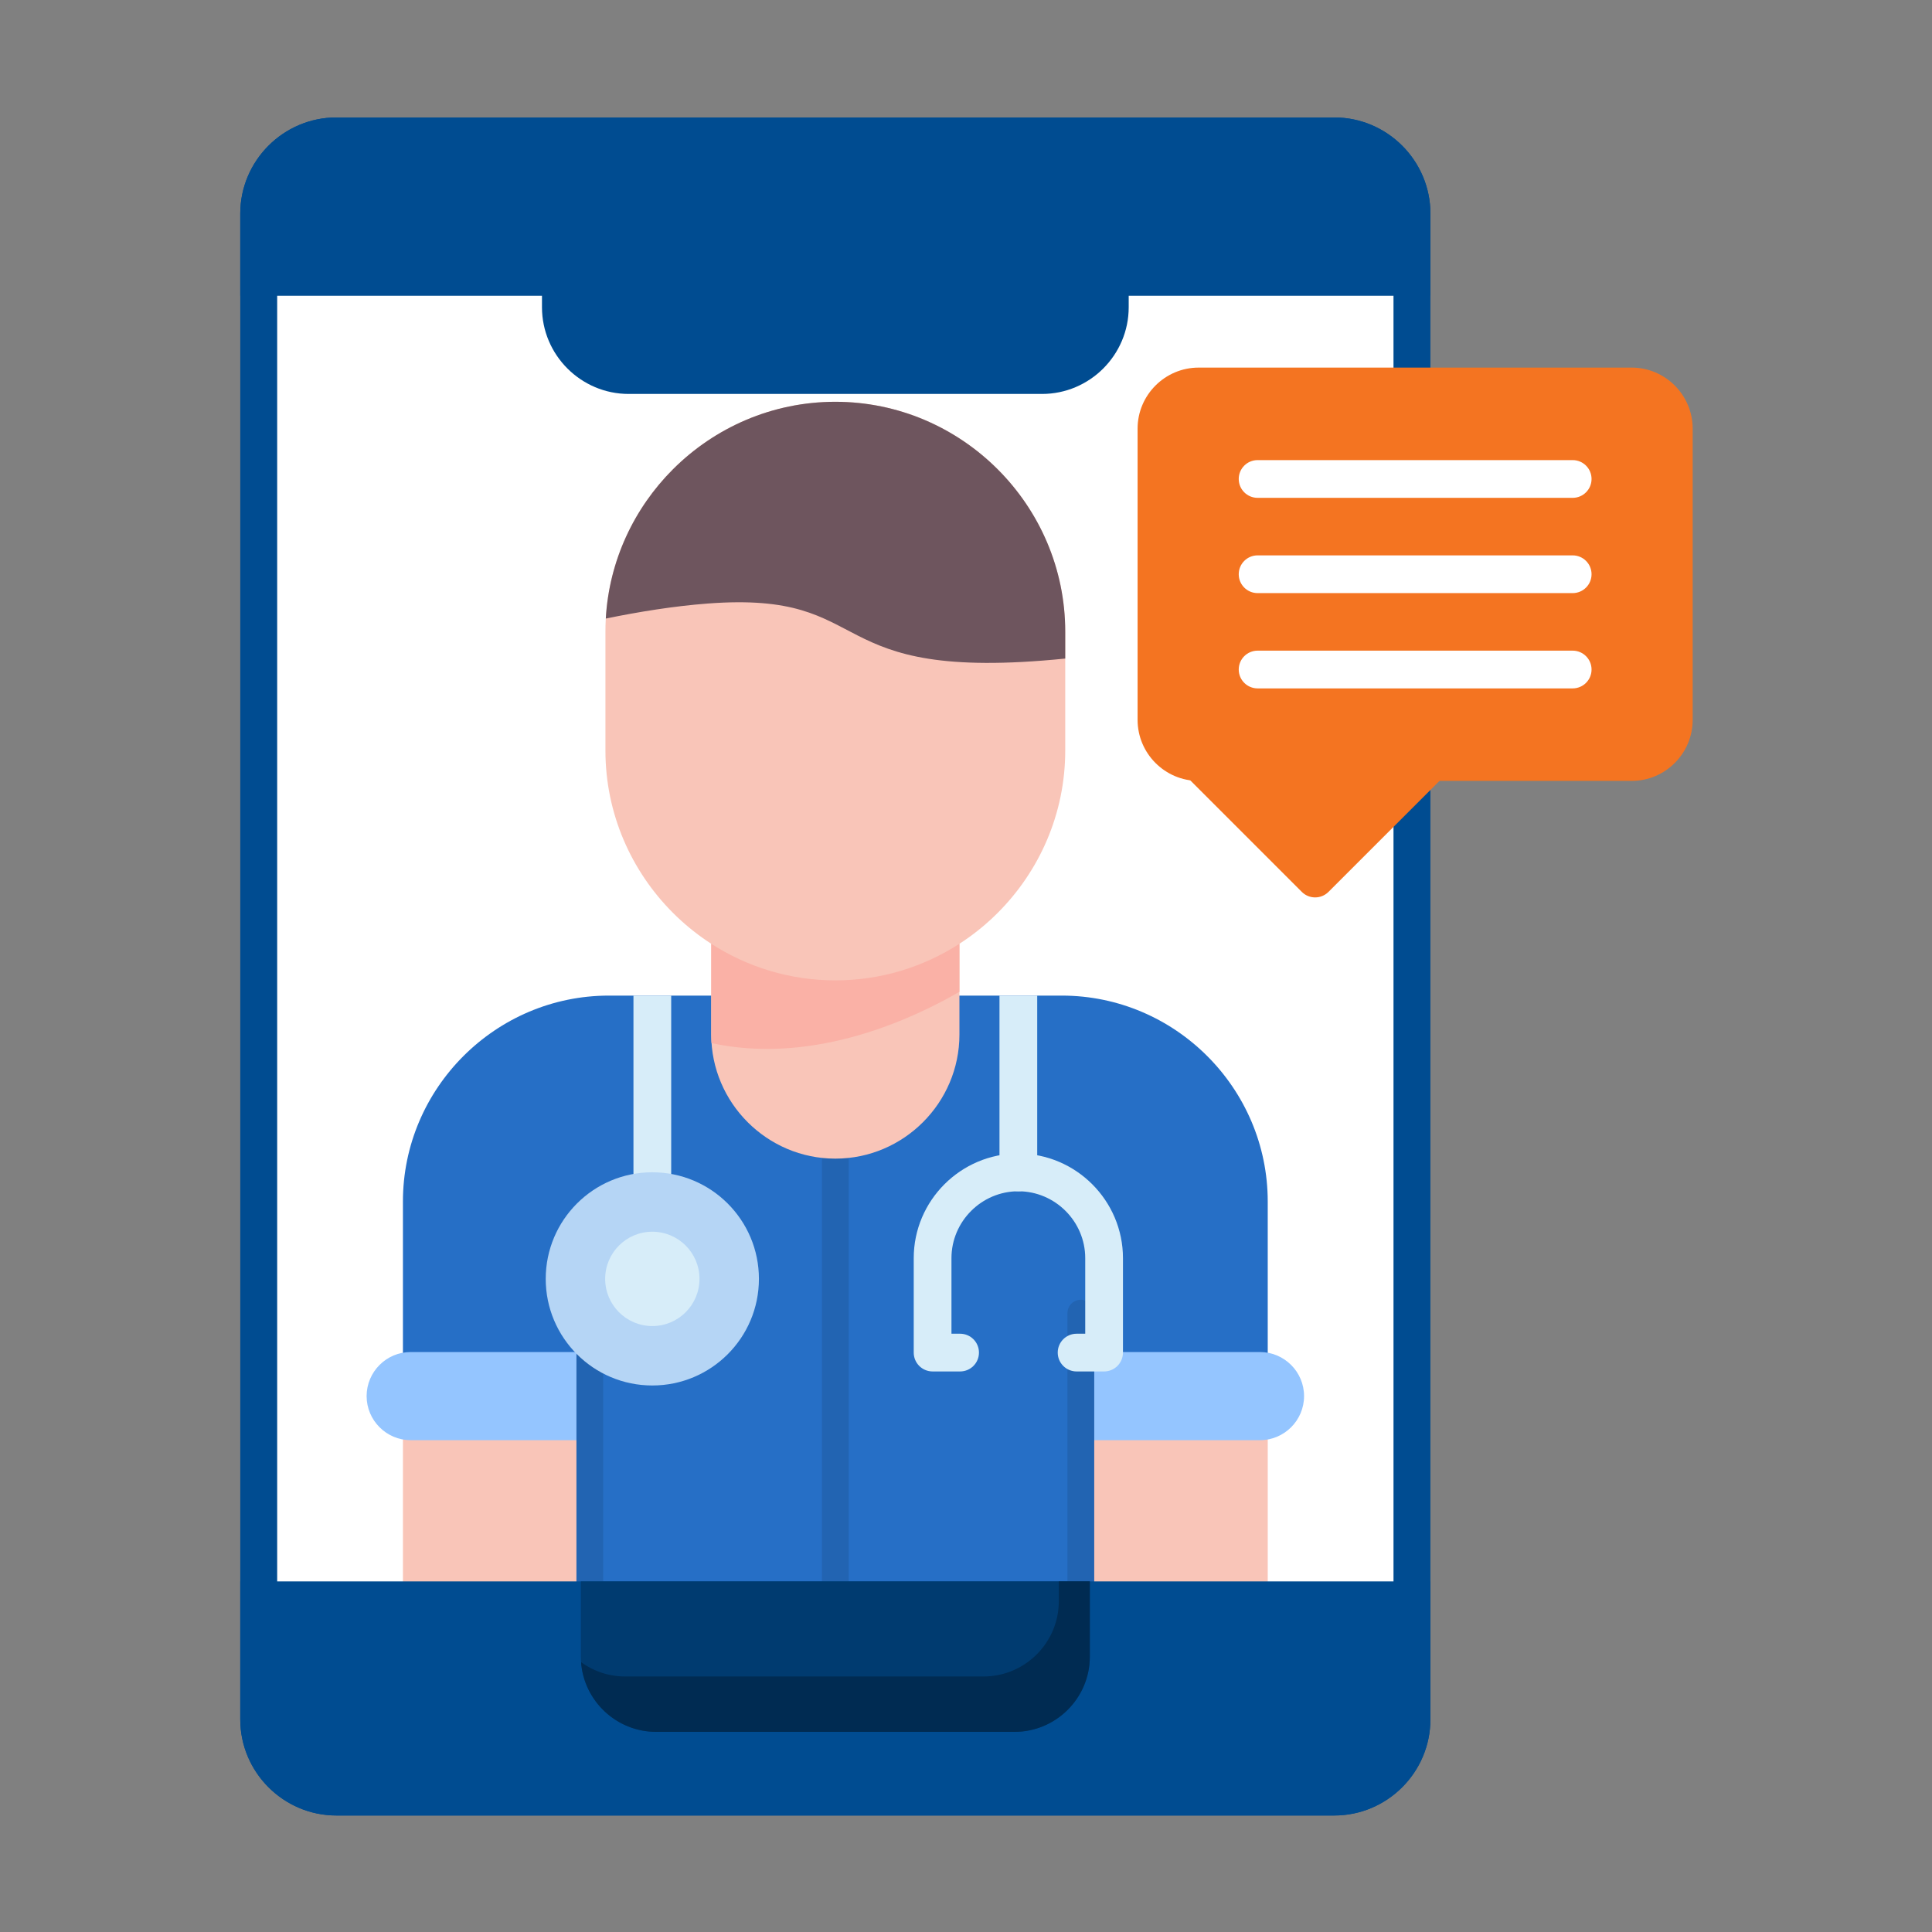
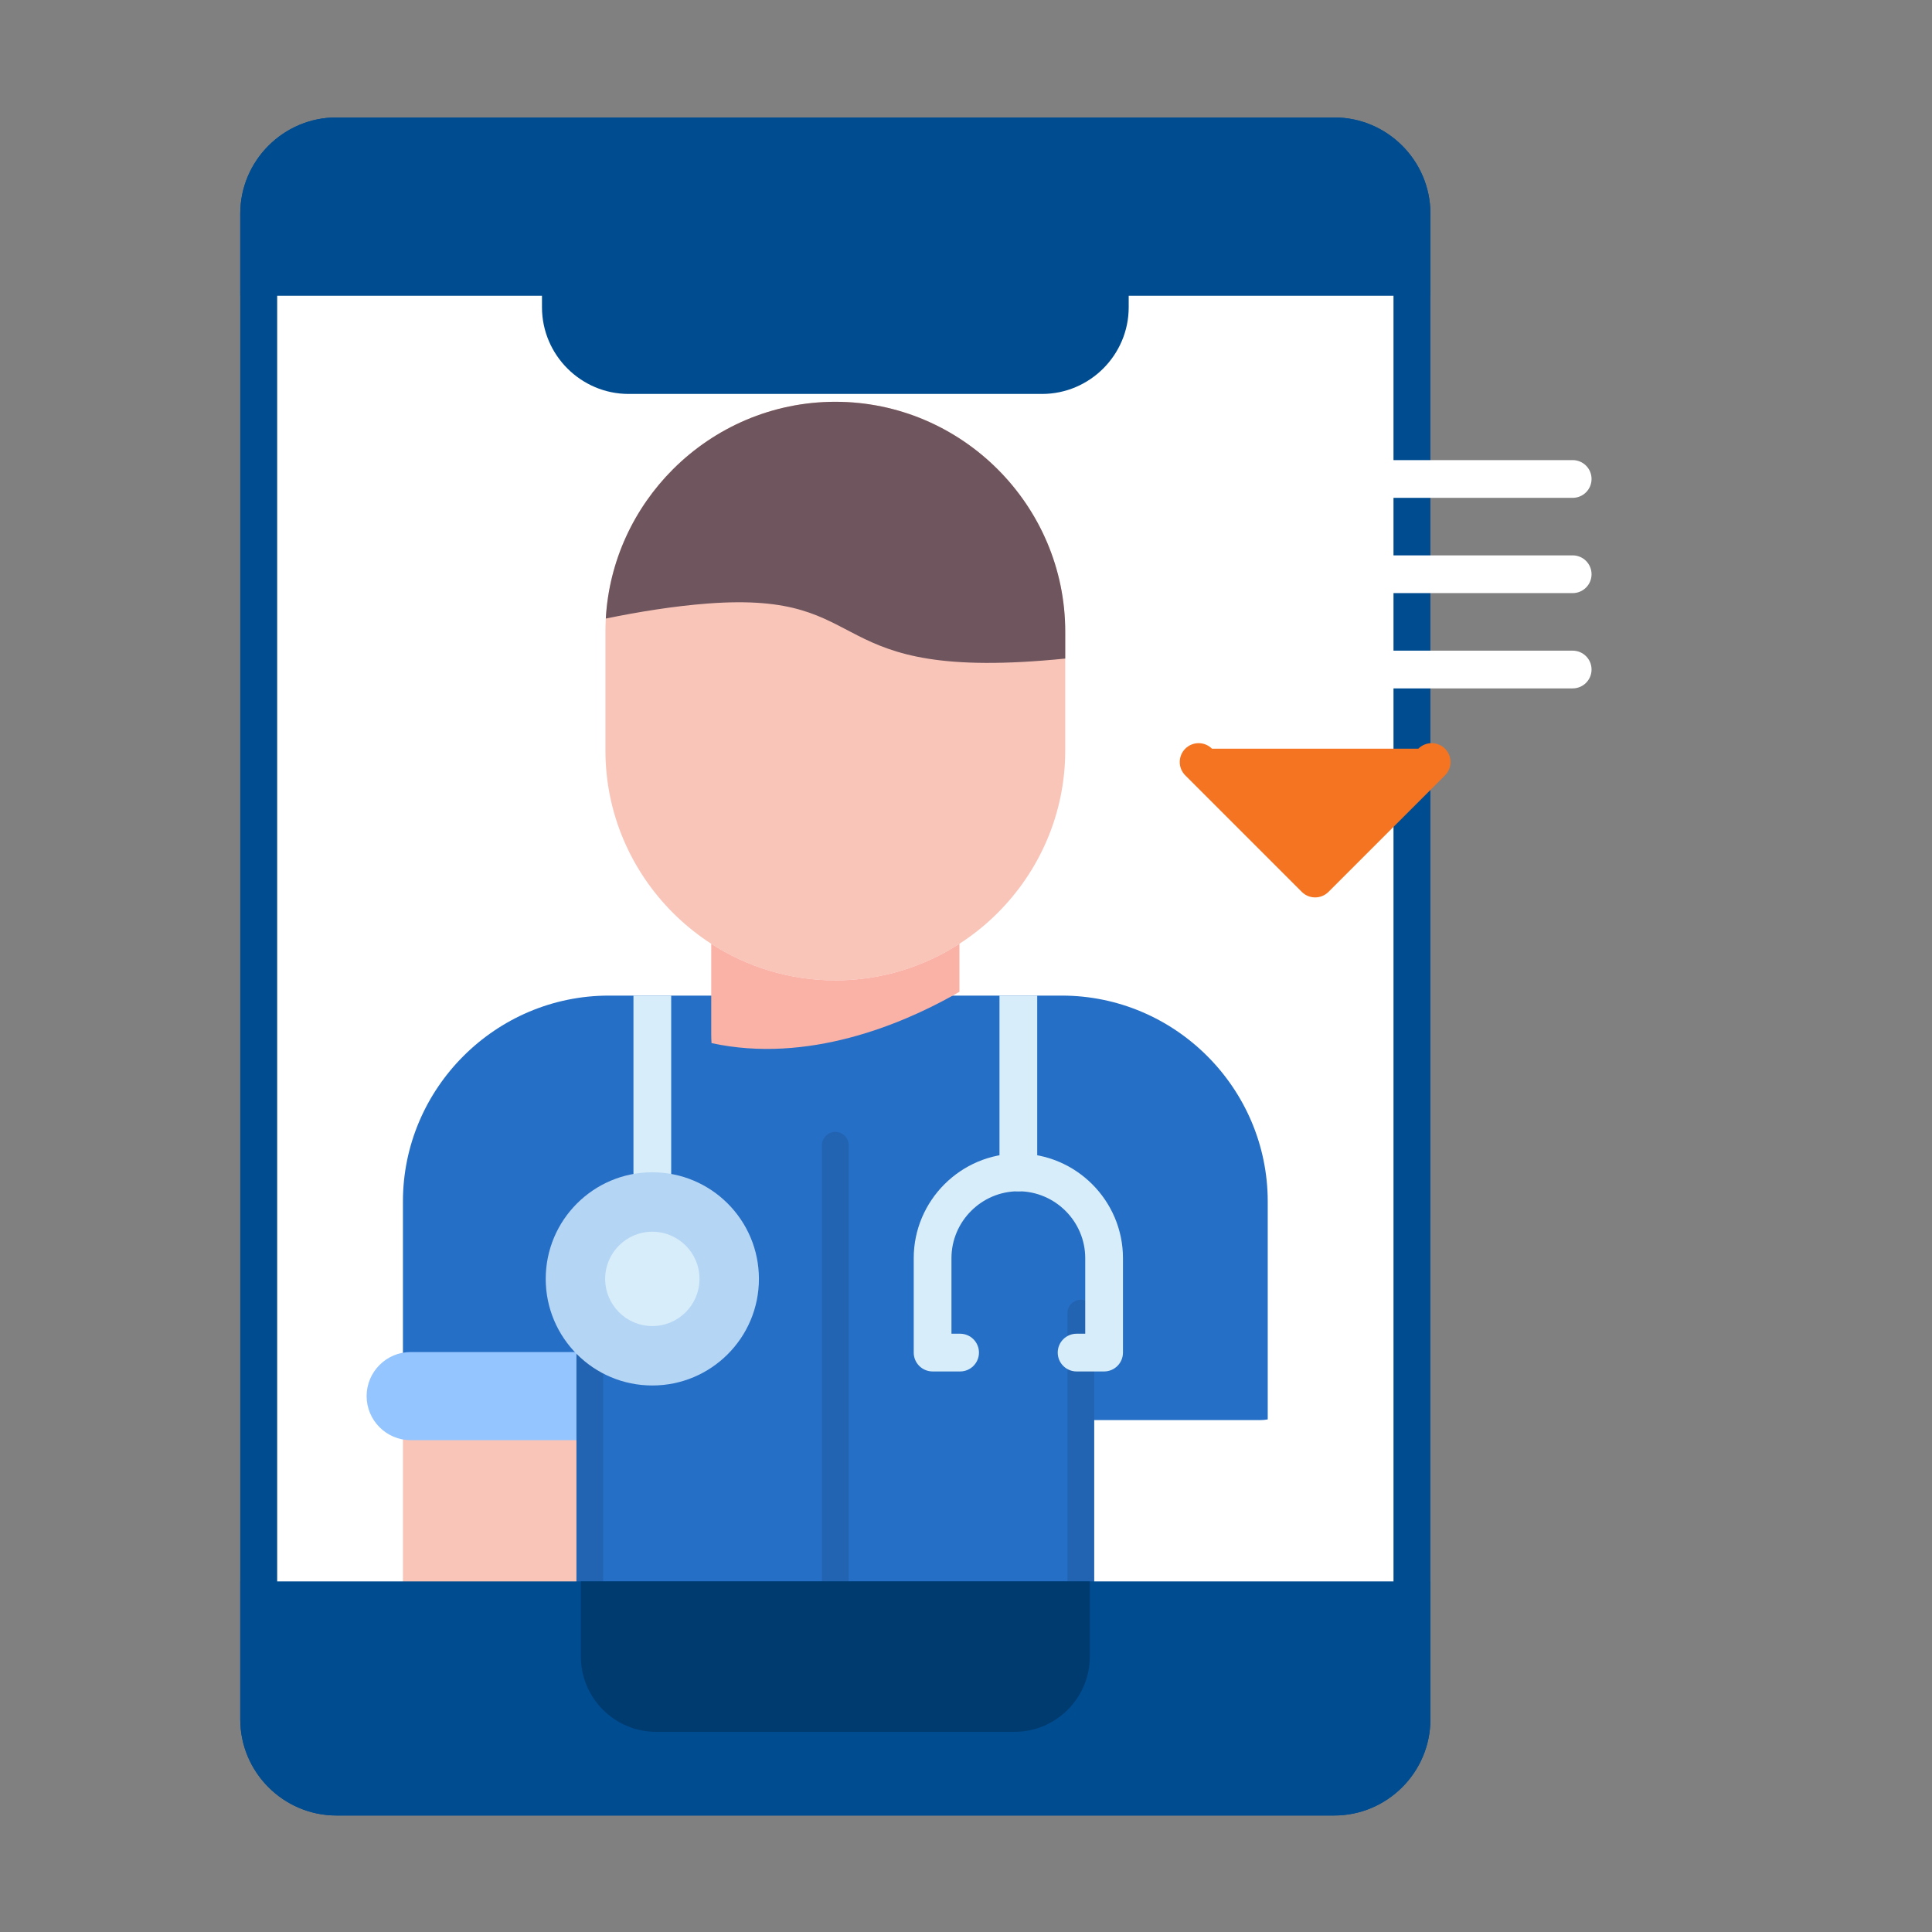
<svg xmlns="http://www.w3.org/2000/svg" width="2048" height="2048" viewBox="0 0 2048 2048" fill="none">
  <rect x="0" y="0" width="2048" height="2048" fill="#808080" stroke="none" />
  <path d="M1516.29 1822.59C1516.29 1850.63 1504.83 1876.12 1486.37 1894.58C1467.91 1913.04 1442.43 1924.5 1414.38 1924.5H356.599C328.559 1924.5 303.069 1913.04 284.609 1894.58C266.149 1876.12 254.689 1850.64 254.689 1822.59V226.41C254.689 198.37 266.149 172.88 284.609 154.42C303.069 135.96 328.549 124.5 356.599 124.5H1414.39C1442.43 124.5 1467.92 135.96 1486.38 154.42C1504.84 172.88 1516.3 198.36 1516.3 226.41C1516.29 758.47 1516.29 1290.53 1516.29 1822.59Z" fill="#004C91" />
-   <path d="M1477.16 226.41C1477.16 209.17 1470.09 193.48 1458.7 182.09C1447.31 170.7 1431.62 163.63 1414.38 163.63H356.6C339.36 163.63 323.67 170.7 312.28 182.09C300.89 193.48 293.82 209.17 293.82 226.41V1822.59C293.82 1839.83 300.89 1855.52 312.28 1866.91C323.67 1878.3 339.36 1885.37 356.6 1885.37H1414.39C1431.63 1885.37 1447.32 1878.3 1458.71 1866.91C1470.1 1855.52 1477.17 1839.83 1477.17 1822.59C1477.16 1290.53 1477.16 758.47 1477.16 226.41Z" fill="white" />
+   <path d="M1477.16 226.41C1477.16 209.17 1470.09 193.48 1458.7 182.09C1447.31 170.7 1431.62 163.63 1414.38 163.63H356.6C339.36 163.63 323.67 170.7 312.28 182.09C300.89 193.48 293.82 209.17 293.82 226.41V1822.59C293.82 1839.83 300.89 1855.52 312.28 1866.91C323.67 1878.3 339.36 1885.37 356.6 1885.37H1414.39C1431.63 1885.37 1447.32 1878.3 1458.71 1866.91C1470.1 1855.52 1477.17 1839.83 1477.17 1822.59Z" fill="white" />
  <path d="M254.689 313.55V226.41C254.689 198.37 266.149 172.88 284.609 154.42C303.069 135.96 328.549 124.5 356.599 124.5H1414.39C1442.43 124.5 1467.92 135.96 1486.38 154.42C1504.84 172.88 1516.3 198.36 1516.3 226.41V313.55H1196.47V325.68C1196.47 350.98 1186.14 373.97 1169.49 390.62C1152.84 407.27 1129.85 417.6 1104.55 417.6H666.439C641.139 417.6 618.149 407.27 601.499 390.62C584.849 373.97 574.519 350.99 574.519 325.68V313.55H254.689Z" fill="#004C91" />
-   <path fill-rule="evenodd" clip-rule="evenodd" d="M1270.58 389.67H1729.62C1747.43 389.67 1763.6 396.94 1775.32 408.66C1787.03 420.37 1794.31 436.55 1794.31 454.36V763.1C1794.31 780.91 1787.04 797.09 1775.32 808.8C1763.61 820.51 1747.43 827.79 1729.62 827.79H1270.58C1252.77 827.79 1236.59 820.52 1224.88 808.8C1213.17 797.09 1205.89 780.91 1205.89 763.1V454.36C1205.89 436.55 1213.16 420.37 1224.88 408.66C1236.6 396.94 1252.78 389.67 1270.58 389.67Z" fill="#F47421" />
  <path fill-rule="evenodd" clip-rule="evenodd" d="M1503.48 793.64C1511.29 785.83 1523.95 785.83 1531.76 793.64C1539.57 801.45 1539.57 814.11 1531.76 821.92L1408.24 945.44C1400.43 953.25 1387.77 953.25 1379.96 945.44L1256.44 821.92C1248.63 814.11 1248.63 801.45 1256.44 793.64C1264.25 785.83 1276.91 785.83 1284.72 793.64H1503.48Z" fill="#F47421" />
  <path d="M1333.11 527.73C1322.06 527.73 1313.11 518.78 1313.11 507.73C1313.11 496.68 1322.06 487.73 1333.11 487.73H1667.11C1678.16 487.73 1687.11 496.68 1687.11 507.73C1687.11 518.78 1678.16 527.73 1667.11 527.73H1333.11Z" fill="white" />
  <path d="M1333.11 628.721C1322.06 628.721 1313.11 619.771 1313.11 608.721C1313.11 597.671 1322.06 588.721 1333.11 588.721H1667.11C1678.16 588.721 1687.11 597.671 1687.11 608.721C1687.11 619.771 1678.16 628.721 1667.11 628.721H1333.11Z" fill="white" />
  <path d="M1333.11 729.721C1322.06 729.721 1313.11 720.771 1313.11 709.721C1313.11 698.671 1322.06 689.721 1333.11 689.721H1667.11C1678.16 689.721 1687.11 698.671 1687.11 709.721C1687.11 720.771 1678.16 729.721 1667.11 729.721H1333.11Z" fill="white" />
  <path d="M427.119 1273.67C427.119 1213.63 451.669 1159.05 491.229 1119.49C530.789 1079.93 585.359 1055.38 645.409 1055.38H1125.56C1185.6 1055.38 1240.18 1079.93 1279.74 1119.49C1319.3 1159.05 1343.85 1213.62 1343.85 1273.67V1504.64C1341.18 1505.12 1338.44 1505.37 1335.63 1505.37H1138.65V1730.92H632.319V1505.37H435.339C432.539 1505.37 429.789 1505.12 427.119 1504.64V1273.67Z" fill="#266FC6" />
  <path d="M899.669 1730.92H871.299V1214.02C871.299 1206.19 877.649 1199.84 885.479 1199.84C893.309 1199.84 899.659 1206.19 899.659 1214.02V1730.92H899.669Z" fill="#2264B2" />
-   <path d="M753.939 992.54C753.939 984.71 760.289 978.36 768.129 978.36H1002.86C1010.69 978.36 1017.04 984.71 1017.04 992.54V1096.65C1017.04 1169.03 957.869 1228.2 885.489 1228.2C813.109 1228.2 753.939 1169.03 753.939 1096.65V992.54Z" fill="#F9C5B8" />
  <path d="M885.489 425.92C952.519 425.92 1013.45 453.33 1057.62 497.5C1101.78 541.66 1129.2 602.59 1129.2 669.63V795.54C1129.2 862.57 1101.79 923.5 1057.62 967.67C1013.46 1011.83 952.529 1039.25 885.489 1039.25C818.459 1039.25 757.529 1011.84 713.359 967.67C669.199 923.51 641.779 862.58 641.779 795.54V669.62C641.779 602.59 669.189 541.66 713.359 497.49C757.529 453.33 818.459 425.92 885.489 425.92Z" fill="#F9C5B8" />
  <path d="M754.249 1105.74C856.529 1127.94 956.039 1085.38 1009.91 1055.38C1012.39 1054 1014.76 1052.65 1017.04 1051.33V1000.43C979.039 1024.96 933.849 1039.23 885.489 1039.23C837.129 1039.23 791.939 1024.96 753.939 1000.43V1055.38V1096.65C753.939 1099.7 754.049 1102.73 754.249 1105.74Z" fill="#FAB1A6" />
  <path d="M427.119 1504.64V1716.73C427.119 1724.56 433.469 1730.91 441.299 1730.91H632.319V1505.36H435.339C432.539 1505.37 429.789 1505.12 427.119 1504.64Z" fill="#F9C5B8" />
-   <path d="M1343.86 1504.64V1716.73C1343.86 1724.56 1337.51 1730.91 1329.68 1730.91H1138.66V1505.36H1335.64C1338.44 1505.37 1341.19 1505.12 1343.86 1504.64Z" fill="#F9C5B8" />
-   <path d="M1159.37 1433.21H1335.64C1348.5 1433.21 1360.18 1438.46 1368.65 1446.92C1377.11 1455.38 1382.36 1467.06 1382.36 1479.93C1382.36 1492.79 1377.11 1504.47 1368.65 1512.94C1360.19 1521.4 1348.51 1526.65 1335.64 1526.65H1159.37C1151.54 1526.65 1145.19 1520.3 1145.19 1512.47V1447.41C1145.18 1439.56 1151.53 1433.21 1159.37 1433.21Z" fill="#94C5FF" />
  <path d="M1159.93 1730.92H1131.56V1391.97C1131.56 1384.14 1137.91 1377.78 1145.74 1377.78C1153.57 1377.78 1159.93 1384.13 1159.93 1391.97V1730.92Z" fill="#2264B2" />
  <path fill-rule="evenodd" clip-rule="evenodd" d="M1129.19 698.1V669.62C1129.19 602.59 1101.78 541.66 1057.61 497.49C1013.45 453.33 952.52 425.91 885.48 425.91C818.44 425.91 757.52 453.32 713.35 497.49C672.26 538.58 645.68 594.17 642.17 655.69C677.07 648.53 714.44 642.48 750.14 639.77C933.37 625.87 865.06 724.84 1129.19 698.1Z" fill="#6E555E" />
  <path d="M435.339 1433.21H617.999C625.829 1433.21 632.179 1439.56 632.179 1447.4V1512.46C632.179 1520.29 625.829 1526.64 617.999 1526.64H435.339C422.479 1526.64 410.799 1521.39 402.339 1512.93C393.879 1504.47 388.629 1492.79 388.629 1479.92C388.629 1467.06 393.879 1455.38 402.339 1446.91C410.799 1438.46 422.479 1433.21 435.339 1433.21Z" fill="#94C5FF" />
  <path d="M639.419 1730.92H611.049V1391.97C611.049 1384.14 617.399 1377.78 625.229 1377.78C633.059 1377.78 639.409 1384.13 639.409 1391.97V1730.92H639.419Z" fill="#2264B2" />
  <path fill-rule="evenodd" clip-rule="evenodd" d="M671.49 1055.38H711.49V1262.67C711.49 1273.72 702.54 1282.67 691.49 1282.67C680.44 1282.67 671.49 1273.72 671.49 1262.67V1055.38Z" fill="#D7EDF9" />
  <path fill-rule="evenodd" clip-rule="evenodd" d="M1059.49 1055.38H1099.49V1242.8C1099.49 1253.85 1090.54 1262.8 1079.49 1262.8C1068.44 1262.8 1059.49 1253.85 1059.49 1242.8V1055.38Z" fill="#D7EDF9" />
  <path d="M1516.29 1822.59C1516.29 1850.63 1504.83 1876.12 1486.37 1894.58C1467.91 1913.04 1442.43 1924.5 1414.38 1924.5H356.599C328.559 1924.5 303.069 1913.04 284.609 1894.58C266.149 1876.12 254.689 1850.64 254.689 1822.59V1676.34H1516.3V1822.59H1516.29Z" fill="#004C91" />
  <path d="M615.729 1676.35H1155.25V1756.09C1155.25 1799.99 1119.41 1835.83 1075.51 1835.83H695.469C651.569 1835.83 615.729 1799.99 615.729 1756.09V1676.35Z" fill="#003B70" />
-   <path d="M615.949 1761.98C618.989 1803.15 653.559 1835.83 695.469 1835.83H1075.51C1119.41 1835.83 1155.25 1799.99 1155.25 1756.09V1676.35H1122.38V1697.39C1122.38 1741.29 1086.54 1777.13 1042.64 1777.13H662.599C645.209 1777.13 629.079 1771.5 615.949 1761.98Z" fill="#002B52" />
  <path fill-rule="evenodd" clip-rule="evenodd" d="M691.49 1242.67C722.69 1242.67 750.94 1255.32 771.39 1275.77C791.84 1296.22 804.49 1324.47 804.49 1355.67C804.49 1386.87 791.84 1415.12 771.39 1435.57C750.94 1456.02 722.69 1468.67 691.49 1468.67C660.29 1468.67 632.04 1456.02 611.59 1435.57C591.14 1415.12 578.49 1386.87 578.49 1355.67C578.49 1324.47 591.14 1296.22 611.59 1275.77C632.04 1255.32 660.29 1242.67 691.49 1242.67Z" fill="#B5D5F5" />
  <path fill-rule="evenodd" clip-rule="evenodd" d="M691.49 1305.67C705.29 1305.67 717.79 1311.27 726.84 1320.32C735.89 1329.37 741.49 1341.87 741.49 1355.67C741.49 1369.47 735.89 1381.97 726.84 1391.02C717.79 1400.07 705.29 1405.67 691.49 1405.67C677.69 1405.67 665.19 1400.07 656.14 1391.02C647.09 1381.97 641.49 1369.47 641.49 1355.67C641.49 1341.86 647.09 1329.37 656.14 1320.32C665.18 1311.27 677.68 1305.67 691.49 1305.67Z" fill="#D7EDF9" />
  <path fill-rule="evenodd" clip-rule="evenodd" d="M1141.24 1453.8C1130.19 1453.8 1121.24 1444.85 1121.24 1433.8C1121.24 1422.75 1130.19 1413.8 1141.24 1413.8H1150.39V1333.7C1150.39 1314.22 1142.41 1296.5 1129.55 1283.64C1116.69 1270.78 1098.97 1262.8 1079.49 1262.8C1060.01 1262.8 1042.29 1270.78 1029.43 1283.64C1016.57 1296.5 1008.59 1314.22 1008.59 1333.7V1413.8H1017.74C1028.79 1413.8 1037.74 1422.75 1037.74 1433.8C1037.74 1444.85 1028.79 1453.8 1017.74 1453.8H988.59C977.54 1453.8 968.59 1444.85 968.59 1433.8V1333.7C968.59 1303.18 981.06 1275.45 1001.15 1255.36C1021.24 1235.27 1048.97 1222.8 1079.49 1222.8C1110.01 1222.8 1137.74 1235.27 1157.83 1255.36C1177.92 1275.45 1190.39 1303.18 1190.39 1333.7V1433.8C1190.39 1444.85 1181.44 1453.8 1170.39 1453.8H1141.24Z" fill="#D7EDF9" />
</svg>